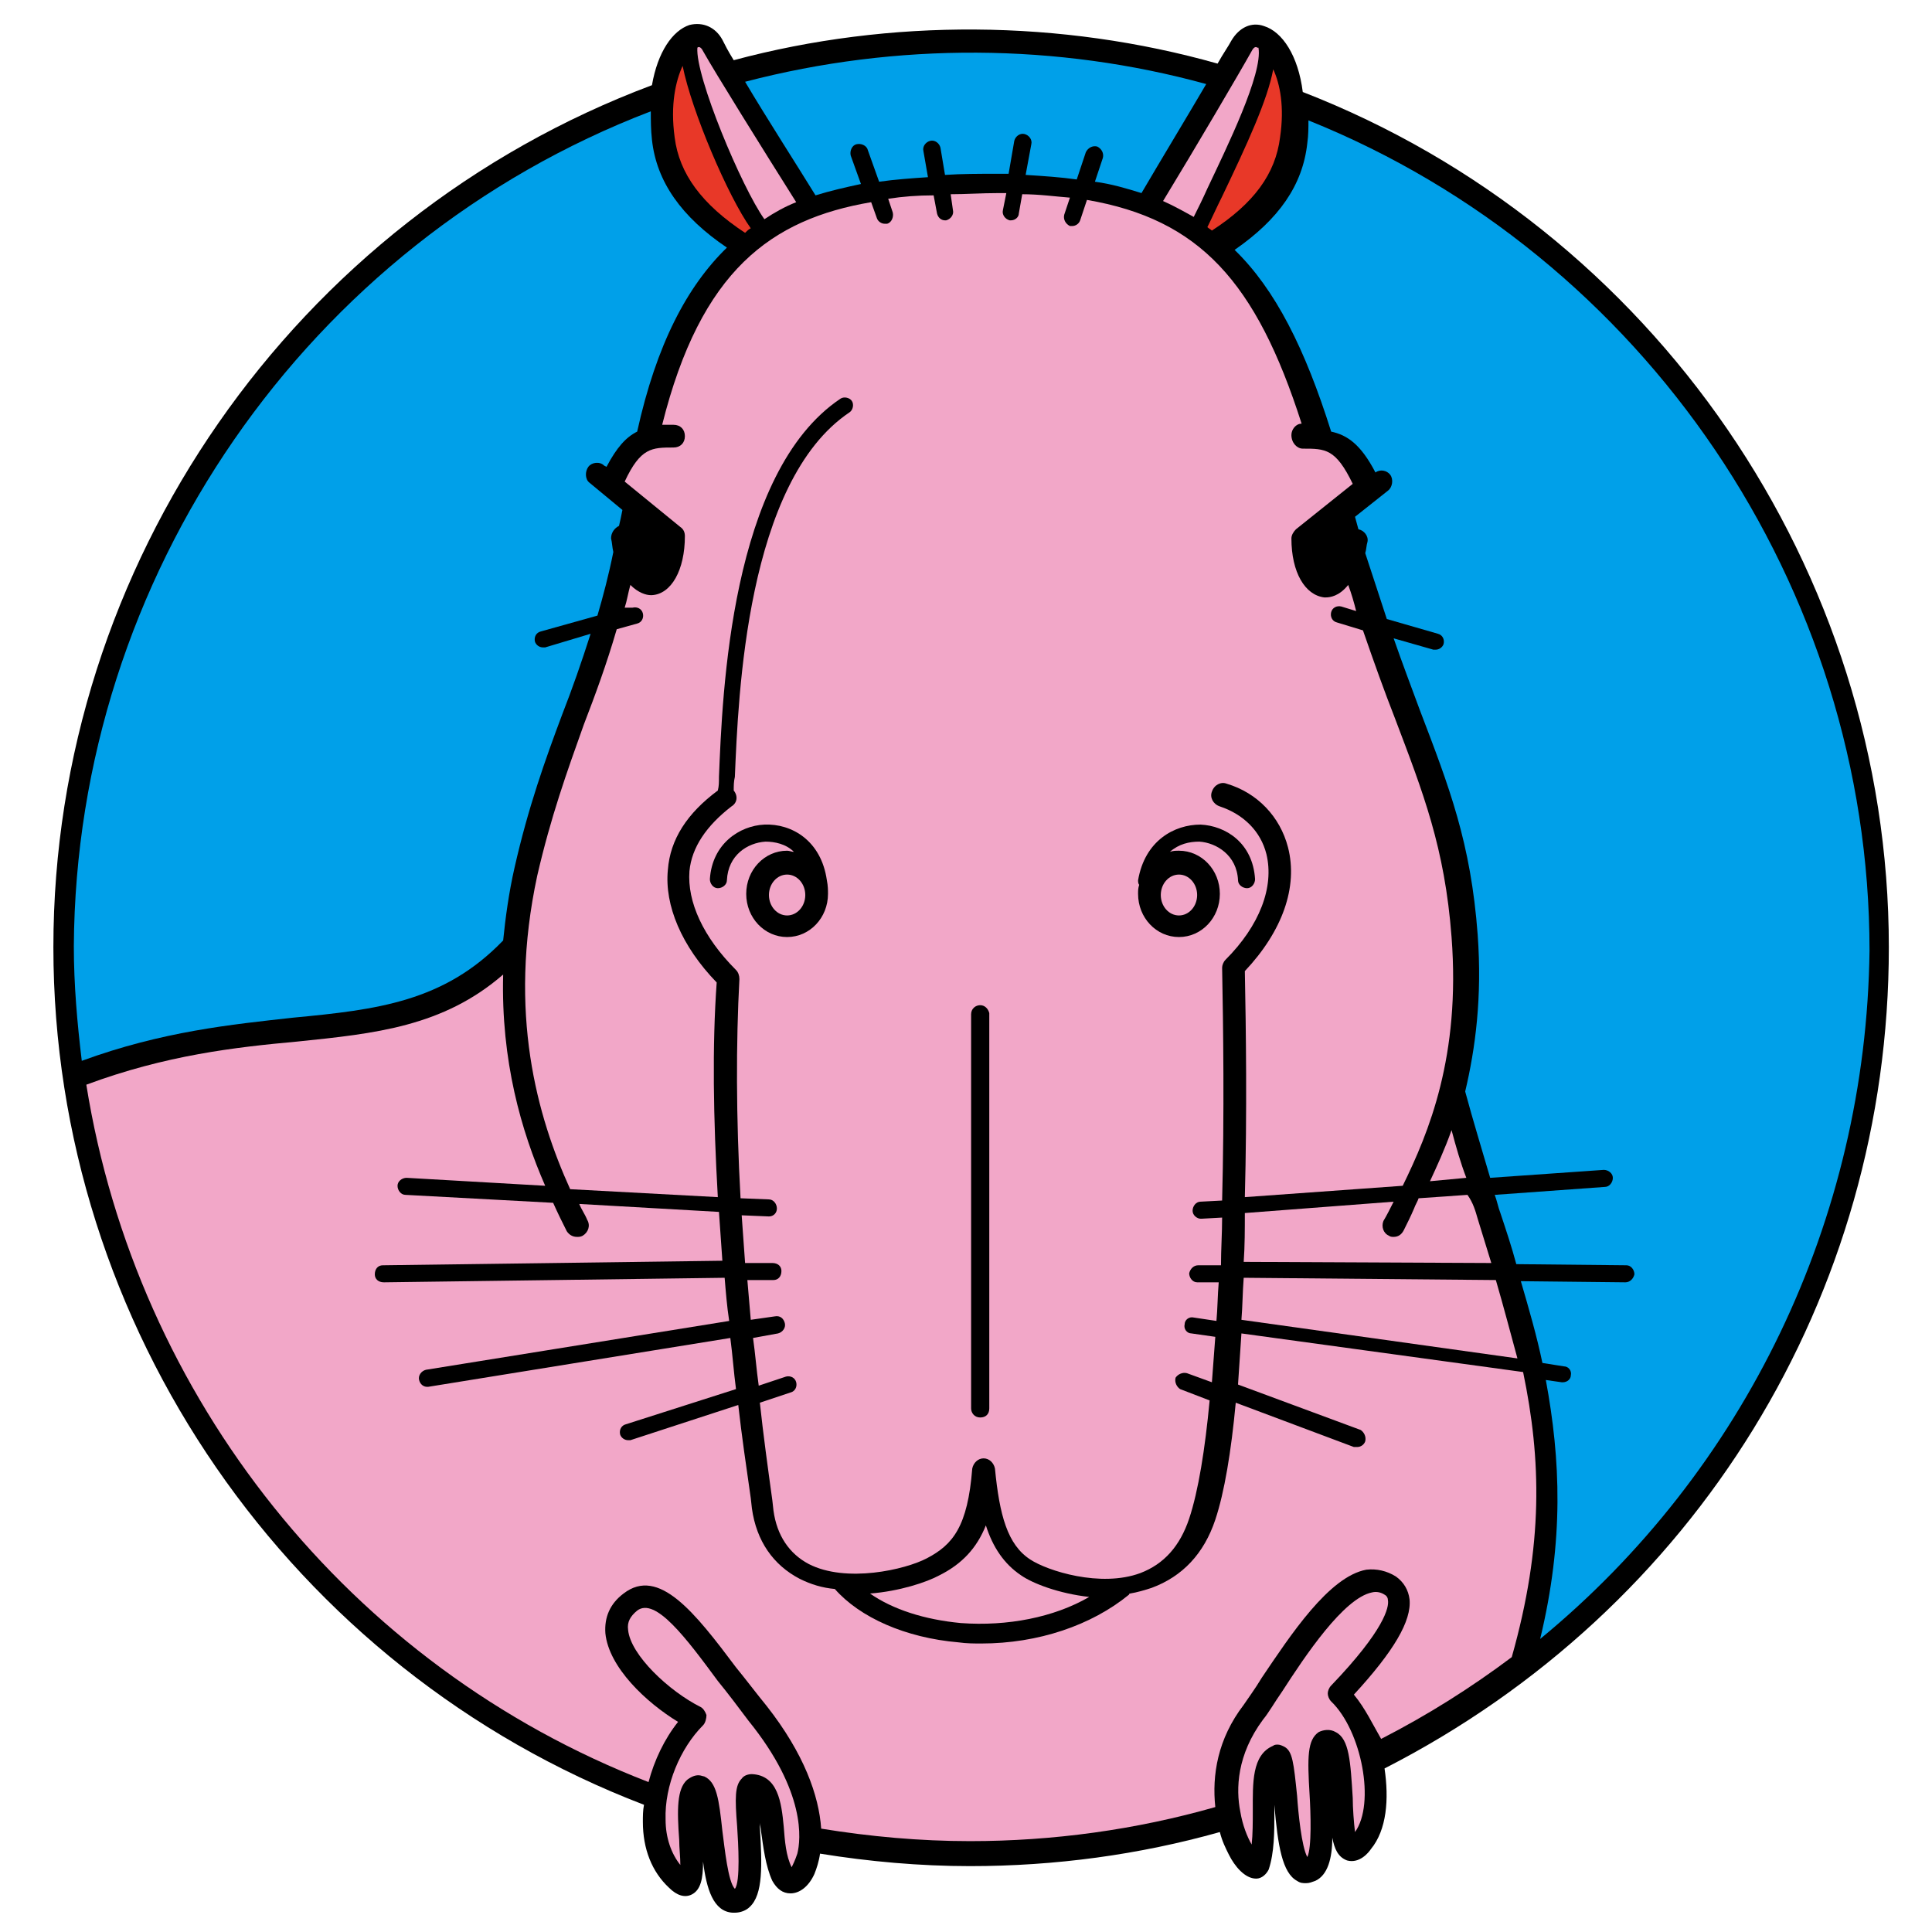
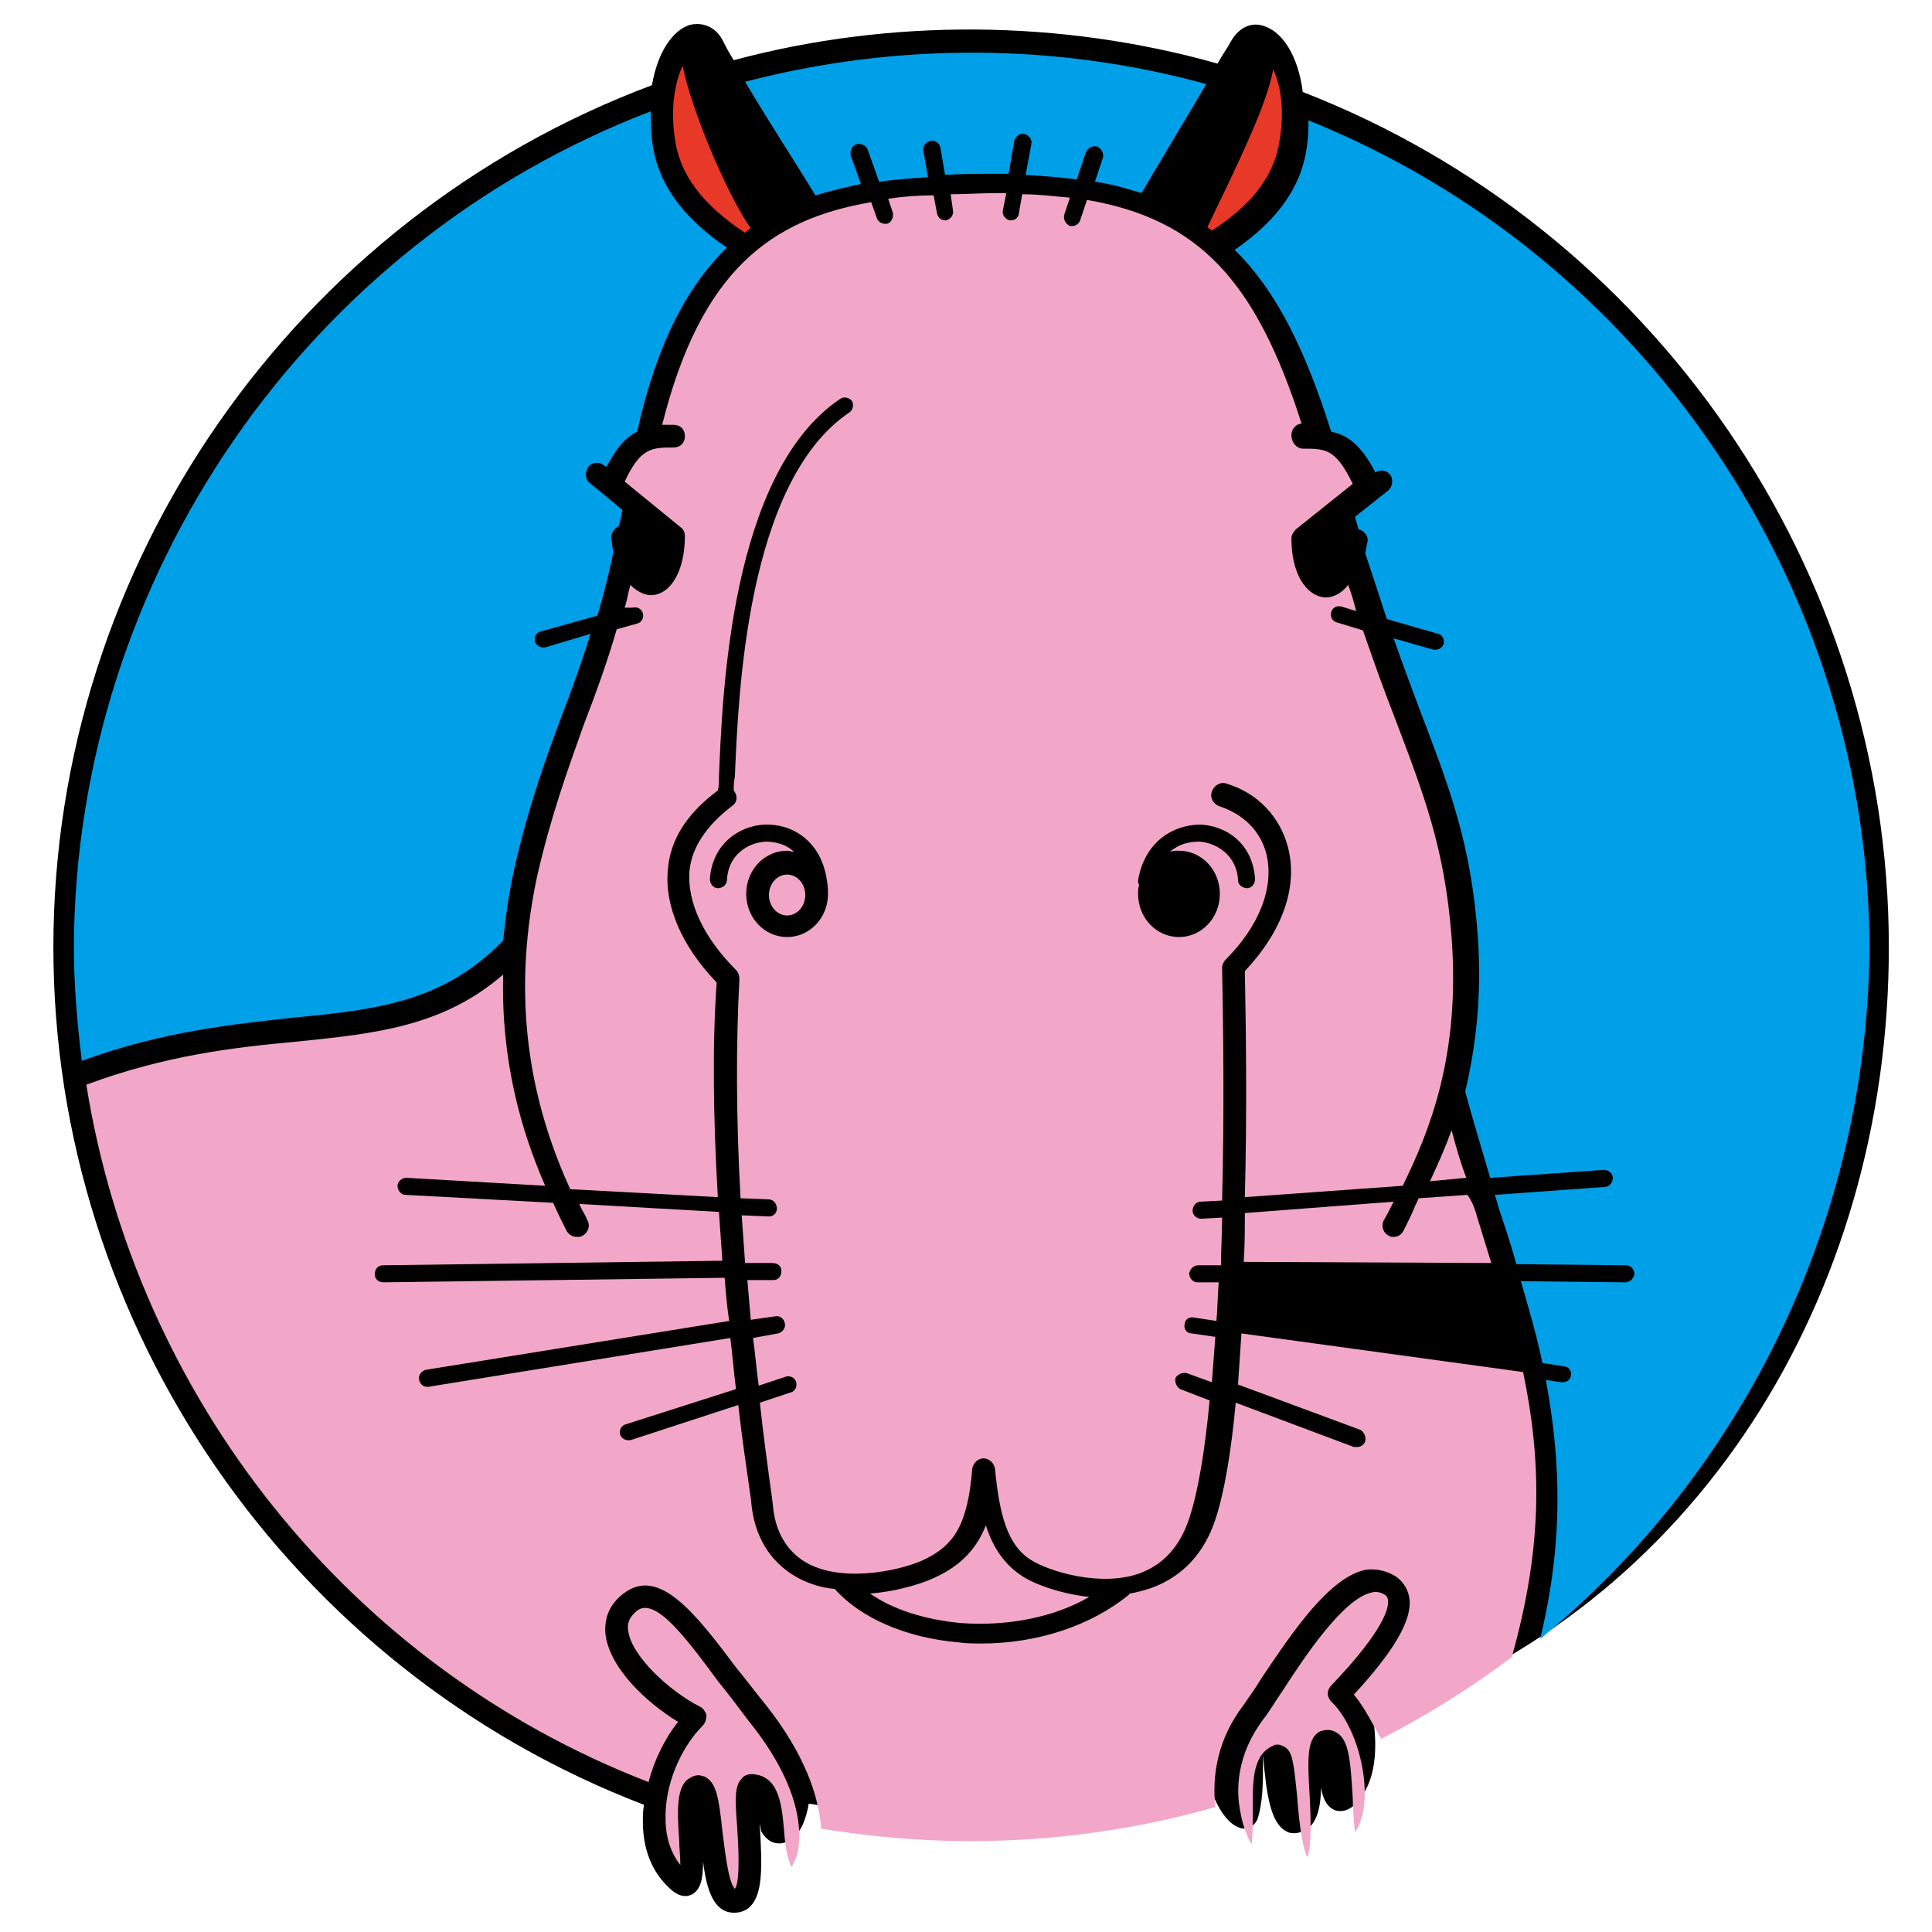
<svg xmlns="http://www.w3.org/2000/svg" width="350px" height="350px" version="1.1" id="レイヤー_1" x="0px" y="0px" viewBox="0 0 170.1 170.1" style="enable-background:new 0 0 170.1 170.1;" xml:space="preserve">
  <style type="text/css">.st0{fill:#E83828;}.st1{fill:#F2A7C8;}.st2{fill:#00A0E9;}</style>
  <g>
-     <path d="M166.3,83.4c0-33.2-20.7-63.3-51.6-75.3c-0.4-3.2-1.8-5.3-3.4-5.8c-1.1-0.4-2.2,0.1-2.9,1.3c-0.2,0.4-0.7,1.1-1.2,2c-13.8-3.9-28.8-4-42.6-0.3c-0.5-0.8-0.8-1.4-1-1.8c-0.6-1.1-1.7-1.6-2.9-1.3c-1.5,0.5-2.8,2.4-3.3,5.3C25.9,19.3,4.7,49.7,4.7,83.4c0,33.4,20.9,63.6,52,75.5c-0.1,0.5-0.1,1-0.1,1.5c0,2.4,0.8,4.4,2.3,5.8c0.7,0.7,1.4,0.9,2,0.6c0.8-0.4,1-1.4,1-2.9c0.3,2.4,0.9,4.4,2.6,4.5c0.1,0,0.1,0,0.2,0c0.5,0,1-0.2,1.3-0.5c1.2-1.1,1.1-3.7,0.9-7.1c0-0.1,0-0.2,0-0.3c0,0.2,0.1,0.5,0.1,0.7c0.2,1.4,0.4,3.1,1,4.4c0.4,0.7,0.9,1.1,1.6,1.1c0.8,0,1.6-0.6,2.1-1.7c0.2-0.5,0.4-1.1,0.5-1.8c4.3,0.7,8.8,1.1,13.2,1.1c7.5,0,14.9-1,22-3c0.2,0.8,0.5,1.4,0.8,2c0.5,1,1.4,2.1,2.4,2.1c0.5,0,0.9-0.4,1.1-0.8c0.5-1.5,0.5-3.3,0.5-5c0-0.2,0-0.4,0-0.7c0.3,3.6,0.7,6,2,6.7c0.3,0.2,0.5,0.2,0.8,0.2c0.3,0,0.5-0.1,0.8-0.2c1.1-0.5,1.5-2,1.5-3.8c0.2,1,0.5,1.7,1.3,2c1.1,0.3,1.9-0.7,2.1-1c1.4-1.7,1.6-4.4,1.2-7.1C149.3,141.7,166.3,114.1,166.3,83.4z" />
+     <path d="M166.3,83.4c0-33.2-20.7-63.3-51.6-75.3c-0.4-3.2-1.8-5.3-3.4-5.8c-1.1-0.4-2.2,0.1-2.9,1.3c-0.2,0.4-0.7,1.1-1.2,2c-13.8-3.9-28.8-4-42.6-0.3c-0.5-0.8-0.8-1.4-1-1.8c-0.6-1.1-1.7-1.6-2.9-1.3c-1.5,0.5-2.8,2.4-3.3,5.3C25.9,19.3,4.7,49.7,4.7,83.4c0,33.4,20.9,63.6,52,75.5c-0.1,0.5-0.1,1-0.1,1.5c0,2.4,0.8,4.4,2.3,5.8c0.7,0.7,1.4,0.9,2,0.6c0.8-0.4,1-1.4,1-2.9c0.3,2.4,0.9,4.4,2.6,4.5c0.1,0,0.1,0,0.2,0c0.5,0,1-0.2,1.3-0.5c1.2-1.1,1.1-3.7,0.9-7.1c0-0.1,0-0.2,0-0.3c0,0.2,0.1,0.5,0.1,0.7c0.4,0.7,0.9,1.1,1.6,1.1c0.8,0,1.6-0.6,2.1-1.7c0.2-0.5,0.4-1.1,0.5-1.8c4.3,0.7,8.8,1.1,13.2,1.1c7.5,0,14.9-1,22-3c0.2,0.8,0.5,1.4,0.8,2c0.5,1,1.4,2.1,2.4,2.1c0.5,0,0.9-0.4,1.1-0.8c0.5-1.5,0.5-3.3,0.5-5c0-0.2,0-0.4,0-0.7c0.3,3.6,0.7,6,2,6.7c0.3,0.2,0.5,0.2,0.8,0.2c0.3,0,0.5-0.1,0.8-0.2c1.1-0.5,1.5-2,1.5-3.8c0.2,1,0.5,1.7,1.3,2c1.1,0.3,1.9-0.7,2.1-1c1.4-1.7,1.6-4.4,1.2-7.1C149.3,141.7,166.3,114.1,166.3,83.4z" />
    <path class="st0" d="M112.7,12.1c-0.4,3.2-2.3,5.8-6,8.2c-0.1-0.1-0.3-0.2-0.4-0.3c0.4-0.8,0.8-1.7,1.3-2.7c2.2-4.6,4-8.5,4.5-11.2C112.7,7.4,113.1,9.4,112.7,12.1z" />
    <path class="st1" d="M114.7,39.5c2,0,2.9,0,4.4,3.1l-5,4c-0.2,0.2-0.4,0.5-0.4,0.8c0,3,1.2,5,2.9,5.2c0,0,0.1,0,0.1,0c0.4,0,1.2-0.1,2-1.1c0.3,0.8,0.5,1.5,0.7,2.3l-1.3-0.4c-0.4-0.1-0.8,0.1-0.9,0.5c-0.1,0.4,0.1,0.8,0.5,0.9l2.3,0.7c1,2.9,1.9,5.4,2.8,7.7c2.5,6.6,4.4,11.4,5,19.3c0.8,10.5-2,17.2-4.3,21.9l-13.9,1c0.2-7.5,0.1-14.8,0-19.9c3.3-3.5,4.7-7.4,3.8-10.9c-0.7-2.7-2.7-4.8-5.4-5.6c-0.5-0.2-1.1,0.1-1.3,0.7c-0.2,0.5,0.1,1.1,0.7,1.3c2.1,0.7,3.6,2.2,4.1,4.2c0.7,2.9-0.6,6.3-3.6,9.3c-0.2,0.2-0.3,0.5-0.3,0.7c0.1,5.2,0.2,12.8,0,20.5l-1.9,0.1c-0.4,0-0.7,0.4-0.7,0.8c0,0.4,0.4,0.7,0.7,0.7c0,0,0,0,0.1,0l1.8-0.1c0,1.4-0.1,2.8-0.1,4.2l-2,0c0,0,0,0,0,0c-0.4,0-0.7,0.3-0.8,0.7c0,0.4,0.3,0.8,0.7,0.8l1.9,0c-0.1,1.2-0.1,2.3-0.2,3.4l-2-0.3c-0.4-0.1-0.8,0.2-0.8,0.6c-0.1,0.4,0.2,0.8,0.6,0.8l2.1,0.3c-0.1,1.4-0.2,2.7-0.3,4l-2.2-0.8c-0.4-0.1-0.8,0.1-1,0.4c-0.1,0.4,0.1,0.8,0.4,1l2.6,1c-0.4,4.3-1,8-1.8,10.4c-0.8,2.4-2.2,4-4.3,4.8c-3.5,1.3-8.2-0.2-9.7-1.2c-2-1.3-2.7-3.9-3.1-8c-0.1-0.5-0.5-0.9-1-0.9c-0.5,0-0.9,0.4-1,0.9c-0.4,5.1-1.7,6.7-4,7.9c-1.9,1-7.1,2.2-10.4,0.5c-1.7-0.9-2.8-2.5-3.1-4.7l-0.1-0.9c-0.4-2.9-0.8-5.8-1.1-8.6l2.7-0.9c0.4-0.1,0.6-0.5,0.5-0.9c-0.1-0.4-0.5-0.6-0.9-0.5l-2.4,0.8c-0.2-1.4-0.3-2.8-0.5-4.2l2.2-0.4c0.4-0.1,0.7-0.5,0.6-0.9c-0.1-0.4-0.4-0.7-0.9-0.6l-2.1,0.3c-0.1-1.2-0.2-2.3-0.3-3.5l2.3,0c0.4,0,0.7-0.3,0.7-0.8c0-0.4-0.3-0.7-0.8-0.7c0,0,0,0,0,0l-2.4,0c-0.1-1.4-0.2-2.8-0.3-4.2l2.4,0.1c0,0,0,0,0,0c0.4,0,0.7-0.3,0.7-0.7c0-0.4-0.3-0.8-0.7-0.8l-2.5-0.1c-0.4-7.2-0.4-13.7-0.1-19.3c0-0.3-0.1-0.6-0.3-0.8c-2.9-2.9-4.3-6-4.1-8.7c0.2-2.1,1.5-4,3.7-5.7c0.5-0.3,0.6-0.9,0.2-1.4c0,0,0,0,0,0c0-0.4,0-0.8,0.1-1.2c0.3-7.1,1-26,10.1-32.1c0.3-0.2,0.4-0.7,0.2-1c-0.2-0.3-0.7-0.4-1-0.2c-9.7,6.5-10.4,26-10.7,33.3c0,0.5,0,0.8-0.1,1.2c-2.7,2-4.2,4.3-4.4,7c-0.3,3.1,1.2,6.7,4.3,9.9c-0.4,5.6-0.3,11.9,0.1,18.9l-13-0.7c-2.9-6.4-5.5-15.5-2.9-27.6c1.2-5.2,2.6-9.1,4.1-13.3c1-2.6,2-5.3,2.9-8.4l1.8-0.5c0.4-0.1,0.6-0.5,0.5-0.9c-0.1-0.4-0.5-0.6-0.9-0.5L55,53.5c0.2-0.6,0.3-1.3,0.5-2c0.7,0.7,1.4,0.9,1.8,0.9c0,0,0.1,0,0.1,0c1.7-0.1,2.9-2.2,2.9-5.2c0-0.3-0.1-0.6-0.4-0.8L55,42.4c1.4-3,2.4-3,4.3-3c0.6,0,1-0.4,1-1s-0.4-1-1-1c-0.3,0-0.7,0-1,0c3.4-13.6,9.6-18.1,18.4-19.6l0.5,1.4c0.1,0.3,0.4,0.5,0.7,0.5c0.1,0,0.2,0,0.2,0c0.4-0.1,0.6-0.6,0.5-1l-0.4-1.2c1.3-0.2,2.6-0.3,4-0.3l0.3,1.6c0.1,0.4,0.4,0.6,0.7,0.6c0,0,0.1,0,0.1,0c0.4-0.1,0.7-0.5,0.6-0.9l-0.2-1.4c1.3,0,2.7-0.1,4.2-0.1c0.2,0,0.5,0,0.7,0l-0.3,1.5c-0.1,0.4,0.2,0.8,0.6,0.9c0,0,0.1,0,0.1,0c0.4,0,0.7-0.3,0.7-0.6l0.3-1.7c1.5,0,2.9,0.2,4.2,0.3l-0.5,1.5c-0.1,0.4,0.1,0.8,0.5,1c0.1,0,0.2,0,0.2,0c0.3,0,0.6-0.2,0.7-0.5l0.6-1.8c9.9,1.7,14.9,7.2,18.9,19.7c-0.5,0-0.9,0.5-0.9,1C113.7,39,114.2,39.5,114.7,39.5z" />
    <path d="M117.9,48.5c-0.4,1.5-1,1.9-1.1,1.9c0,0,0,0,0,0c-0.3,0-0.9-0.9-1-2.7l1.5-1.2C117.5,47.3,117.7,47.9,117.9,48.5z" />
    <path class="st1" d="M130.1,107.3c0.4,1.3,0.8,2.6,1.2,3.9l-21.8-0.1c0.1-1.4,0.1-2.9,0.1-4.3l13.1-1c-0.3,0.6-0.6,1.2-0.9,1.7c-0.2,0.5,0,1.1,0.5,1.3c0.1,0.1,0.3,0.1,0.4,0.1c0.4,0,0.7-0.2,0.9-0.6c0.3-0.6,0.6-1.2,0.9-1.9c0.1-0.3,0.3-0.6,0.4-0.9l4.3-0.3C129.7,105.9,129.9,106.6,130.1,107.3z" />
-     <path class="st1" d="M131.7,112.7c0.7,2.4,1.3,4.7,1.9,6.9l-24.3-3.4c0.1-1.2,0.1-2.4,0.2-3.7L131.7,112.7z" />
    <path class="st1" d="M125.9,104c0.6-1.3,1.3-2.8,1.9-4.5c0.4,1.5,0.8,2.9,1.3,4.2L125.9,104z" />
    <path class="st1" d="M95.9,140.6c-3.1,1.8-7.2,2.6-11.3,2.3c-3.2-0.3-6-1.2-8-2.6c2.6-0.2,5-1,6.1-1.6c2-1,3.3-2.4,4.1-4.4c0.6,1.9,1.6,3.4,3.1,4.4C90.9,139.4,93.2,140.3,95.9,140.6z" />
    <path d="M58.2,47.8c-0.1,1.8-0.7,2.7-1,2.7c-0.1,0-0.7-0.4-1.1-1.9c0.1-0.7,0.3-1.4,0.4-2.2L58.2,47.8z" />
-     <path class="st1" d="M110.2,4.5c0.2-0.4,0.4-0.4,0.5-0.3c0,0,0.1,0,0.1,0c0.4,2.3-2.8,8.8-4.5,12.4c-0.4,0.9-0.8,1.7-1.2,2.5c-0.9-0.5-1.8-1-2.7-1.4C105.2,13.1,109.2,6.3,110.2,4.5z" />
    <path class="st2" d="M106.2,7.4c-1.7,2.9-4,6.7-5.7,9.6c-1.3-0.4-2.6-0.8-4.1-1l0.7-2.1c0.1-0.4-0.1-0.8-0.5-1c-0.4-0.1-0.8,0.1-1,0.5l-0.8,2.4c-1.4-0.2-2.9-0.3-4.5-0.4l0.5-2.7c0.1-0.4-0.2-0.8-0.6-0.9c-0.4-0.1-0.8,0.2-0.9,0.6l-0.5,2.9c-0.4,0-0.7,0-1.1,0c-1.5,0-3,0-4.5,0.1l-0.4-2.4c-0.1-0.4-0.5-0.7-0.9-0.6c-0.4,0.1-0.7,0.5-0.6,0.9l0.4,2.3c-1.5,0.1-2.9,0.2-4.3,0.4l-1-2.8c-0.1-0.4-0.6-0.6-1-0.5c-0.4,0.1-0.6,0.6-0.5,1l0.9,2.5c-1.4,0.3-2.7,0.6-4,1c-1.6-2.6-4.3-6.8-6.2-10C79,3.7,93.1,3.8,106.2,7.4z" />
-     <path class="st1" d="M61.9,4.5c1,1.8,5.3,8.7,8.2,13.3c-1,0.4-1.9,0.9-2.8,1.5c-2-2.8-6.1-12.6-5.9-15.1C61.5,4.1,61.7,4.1,61.9,4.5z" />
    <path class="st0" d="M60.1,5.8c0.8,4,4,11.5,6,14.3c-0.2,0.1-0.3,0.2-0.5,0.4c-3.8-2.5-5.8-5.2-6.2-8.4C59,9.2,59.5,7.1,60.1,5.8z" />
    <path class="st2" d="M57.3,9.8c0,0.8,0,1.6,0.1,2.5c0.4,3.7,2.6,6.8,6.6,9.5c-3.5,3.4-6.2,8.5-7.9,16.2c-1,0.5-1.8,1.4-2.7,3.1L53.2,41c-0.4-0.4-1.1-0.3-1.4,0.1s-0.3,1.1,0.1,1.4l2.9,2.4c-0.1,0.5-0.2,1-0.3,1.4c-0.4,0.2-0.7,0.6-0.7,1.1c0.1,0.4,0.1,0.8,0.2,1.2c-0.4,2-0.9,3.9-1.4,5.6l-5,1.4c-0.4,0.1-0.6,0.5-0.5,0.9c0.1,0.3,0.4,0.5,0.7,0.5c0.1,0,0.1,0,0.2,0l4-1.2c-0.8,2.5-1.6,4.8-2.5,7.1c-1.5,4-3,8.2-4.2,13.5c-0.5,2.2-0.8,4.4-1,6.4c-5.2,5.4-11.1,6.1-18.5,6.8c-5.4,0.6-11.5,1.2-18.6,3.8c-0.4-3.3-0.7-6.7-0.7-10.1C6.7,50.8,27,21.4,57.3,9.8z" />
    <path class="st1" d="M70.2,163.2c-0.2,0.6-0.4,1-0.5,1.2c-0.5-1-0.6-2.3-0.7-3.6c-0.2-2.1-0.5-4.5-2.8-4.6c-0.3,0-0.7,0.1-0.9,0.4c-0.6,0.6-0.6,1.7-0.4,4.2c0.1,1.5,0.3,4.9-0.2,5.5c-0.6-0.6-0.9-3.6-1.1-5.1c-0.3-2.8-0.5-4.3-1.6-4.8c-0.1,0-0.3-0.1-0.5-0.1c-0.3,0-0.6,0.1-1,0.4c-0.9,0.8-0.9,2.6-0.7,5.3c0,0.7,0.1,1.5,0.1,2.2c-0.8-1-1.3-2.4-1.3-4c-0.1-3,1.3-6.3,3.3-8.3c0.2-0.2,0.3-0.6,0.3-0.9c-0.1-0.3-0.3-0.6-0.5-0.7c-2.8-1.4-6.2-4.6-6.4-6.8c-0.1-0.7,0.2-1.2,0.8-1.7c1.6-1.2,4.3,2.4,7.1,6.2c0.9,1.1,1.8,2.3,2.7,3.5C71,157.8,70.5,162,70.2,163.2z" />
    <path class="st1" d="M119.3,161.3c-0.1-0.8-0.2-2.1-0.2-3c-0.2-3.2-0.3-5.2-1.5-5.8c-0.5-0.3-1.1-0.2-1.5,0c-1,0.7-1,2.2-0.8,5.5c0.1,1.6,0.2,4.7-0.2,5.5c-0.5-0.9-0.8-3.9-0.9-5.4c-0.3-2.9-0.4-3.9-1.1-4.3c-0.2-0.1-0.4-0.2-0.6-0.2c-0.1,0-0.3,0-0.4,0.1c-1.9,0.8-1.8,3.3-1.8,5.7c0,1,0,2.1-0.1,3c-0.4-0.7-0.8-1.7-1-2.9c-0.4-2-0.3-5,2-8.1c0.5-0.6,1-1.5,1.7-2.5c2-3.1,5.4-8.2,7.9-8.7c0.4-0.1,0.8,0,1.1,0.2c0.2,0.1,0.3,0.3,0.3,0.5c0.1,0.6-0.3,2.6-5,7.5c-0.2,0.2-0.3,0.5-0.3,0.7s0.1,0.5,0.3,0.7C119.9,152.4,121.1,158.8,119.3,161.3z" />
    <path class="st1" d="M119.2,149.2c3.5-3.8,5.1-6.5,4.9-8.4c-0.1-0.8-0.5-1.5-1.2-2c-0.8-0.5-1.7-0.7-2.6-0.6c-3.3,0.6-6.7,5.8-9.2,9.5c-0.6,1-1.2,1.8-1.6,2.4c-2.3,3-2.8,6.2-2.5,9c-7,2-14.3,3-21.6,3c-4.4,0-8.8-0.4-13.1-1.1c-0.2-2.9-1.5-6.6-4.8-10.8c0,0,0,0,0,0c-0.9-1.1-1.8-2.3-2.7-3.4c-3.6-4.8-6.8-8.9-9.9-6.5c-1.2,0.9-1.7,2.1-1.6,3.5c0.3,3,3.6,6.1,6.4,7.8c-1.2,1.5-2.1,3.4-2.6,5.3C30.7,146.7,12,123,7.6,95.5c7-2.6,13.1-3.3,18.6-3.8C33,91,39,90.4,44.3,85.8c-0.2,7.6,1.6,13.8,3.7,18.6l-12.2-0.7c-0.4,0-0.8,0.3-0.8,0.7c0,0.4,0.3,0.8,0.7,0.8l13,0.7c0.4,0.9,0.8,1.7,1.2,2.5c0.2,0.3,0.5,0.5,0.9,0.5c0.2,0,0.3,0,0.5-0.1c0.5-0.3,0.7-0.9,0.4-1.4c-0.2-0.5-0.5-0.9-0.7-1.4l12.3,0.7c0.1,1.4,0.2,2.9,0.3,4.3l-29.9,0.4c-0.4,0-0.7,0.3-0.7,0.8c0,0.4,0.3,0.7,0.8,0.7c0,0,0,0,0,0l30-0.4c0.1,1.2,0.2,2.5,0.4,3.8l-26.7,4.3c-0.4,0.1-0.7,0.5-0.6,0.9c0.1,0.4,0.4,0.6,0.7,0.6c0,0,0.1,0,0.1,0l26.6-4.3c0.2,1.5,0.3,3,0.5,4.5l-9.7,3.1c-0.4,0.1-0.6,0.5-0.5,0.9c0.1,0.3,0.4,0.5,0.7,0.5c0.1,0,0.2,0,0.2,0l9.5-3.1c0.3,2.7,0.7,5.4,1.1,8.2l0.1,0.9c0.4,2.9,1.9,5,4.2,6.2c1,0.5,2,0.8,3.1,0.9c2.2,2.5,6.2,4.3,10.9,4.7c0.7,0.1,1.4,0.1,2,0.1c5,0,9.7-1.6,13-4.3c0,0,0-0.1,0.1-0.1c0.6-0.1,1.3-0.3,1.9-0.5c2.7-1,4.6-3,5.6-6c0.8-2.4,1.4-6,1.8-10.3l10.4,3.9c0.1,0,0.2,0,0.3,0c0.3,0,0.6-0.2,0.7-0.5c0.1-0.4-0.1-0.8-0.4-1l-10.8-4c0.1-1.4,0.2-2.9,0.3-4.5l24.8,3.4c1.6,7.7,1.8,15.2-1,25.1c-3.6,2.7-7.4,5.1-11.5,7.2C120.9,151.9,120.2,150.4,119.2,149.2z" />
    <path class="st2" d="M135.6,144.3c2.1-8.7,1.8-15.8,0.5-22.8l1.4,0.2c0,0,0.1,0,0.1,0c0.4,0,0.7-0.3,0.7-0.6c0.1-0.4-0.2-0.8-0.6-0.8l-1.9-0.3c-0.5-2.4-1.2-4.8-1.9-7.2l9.2,0.1c0,0,0,0,0,0c0.4,0,0.7-0.3,0.8-0.7c0-0.4-0.3-0.8-0.7-0.8l-9.7-0.1c-0.4-1.5-0.9-3-1.4-4.5c-0.2-0.5-0.3-1.1-0.5-1.6l9.7-0.7c0.4,0,0.7-0.4,0.7-0.8c0-0.4-0.4-0.7-0.8-0.7l-10,0.7c-0.7-2.4-1.5-5-2.2-7.6c0.9-3.8,1.5-8.3,1.1-13.8c-0.6-8.1-2.5-13-5.1-19.8c-0.7-1.9-1.5-4-2.3-6.3l3.5,1c0.1,0,0.1,0,0.2,0c0.3,0,0.6-0.2,0.7-0.5c0.1-0.4-0.1-0.8-0.5-0.9l-4.5-1.3c-0.6-1.8-1.2-3.7-1.9-5.8c0.1-0.3,0.1-0.7,0.2-1c0.1-0.5-0.3-1-0.8-1.1c-0.1-0.4-0.2-0.7-0.3-1.1l2.9-2.3c0.4-0.3,0.5-1,0.2-1.4c-0.3-0.4-0.9-0.5-1.3-0.2c-1.3-2.5-2.5-3.3-3.9-3.6c-2.3-7.3-4.9-12.5-8.5-16c3.9-2.7,6-5.7,6.4-9.4c0.1-0.7,0.1-1.4,0.1-2c29.6,11.9,49.4,41.1,49.4,73.1C164.3,107.4,153.6,129.5,135.6,144.3z" />
    <path d="M72.8,77.5c-0.5-3.5-3.1-5-5.5-4.9c-2.2,0.1-4.6,1.7-4.8,4.8c0,0.4,0.3,0.8,0.7,0.8c0.4,0,0.8-0.3,0.8-0.7c0.1-2.2,1.8-3.3,3.4-3.4c0.8,0,1.8,0.2,2.5,0.9c-0.2,0-0.4-0.1-0.6-0.1c-2,0-3.6,1.7-3.6,3.8s1.6,3.8,3.6,3.8s3.6-1.7,3.6-3.8C72.9,78.4,72.9,78,72.8,77.5C72.7,77.6,72.8,77.6,72.8,77.5z" />
    <ellipse class="st1" cx="69.3" cy="78.8" rx="1.6" ry="1.8" />
    <path d="M100.2,77.5c0,0.1,0,0.3,0.1,0.4c-0.1,0.3-0.1,0.5-0.1,0.8c0,2.1,1.6,3.8,3.6,3.8s3.6-1.7,3.6-3.8s-1.6-3.8-3.6-3.8c-0.3,0-0.5,0-0.8,0.1c0.8-0.7,1.7-0.9,2.6-0.9c1.5,0.1,3.3,1.2,3.4,3.4c0,0.4,0.4,0.7,0.8,0.7c0.4,0,0.7-0.4,0.7-0.8c-0.2-3.2-2.6-4.7-4.8-4.8C103.4,72.6,100.8,74,100.2,77.5z" />
-     <ellipse class="st1" cx="103.8" cy="78.8" rx="1.6" ry="1.8" />
-     <path d="M86.3,88.5c-0.4,0-0.8,0.3-0.8,0.8V124c0,0.4,0.3,0.8,0.8,0.8s0.8-0.3,0.8-0.8V89.2C87,88.8,86.7,88.5,86.3,88.5z" />
  </g>
</svg>